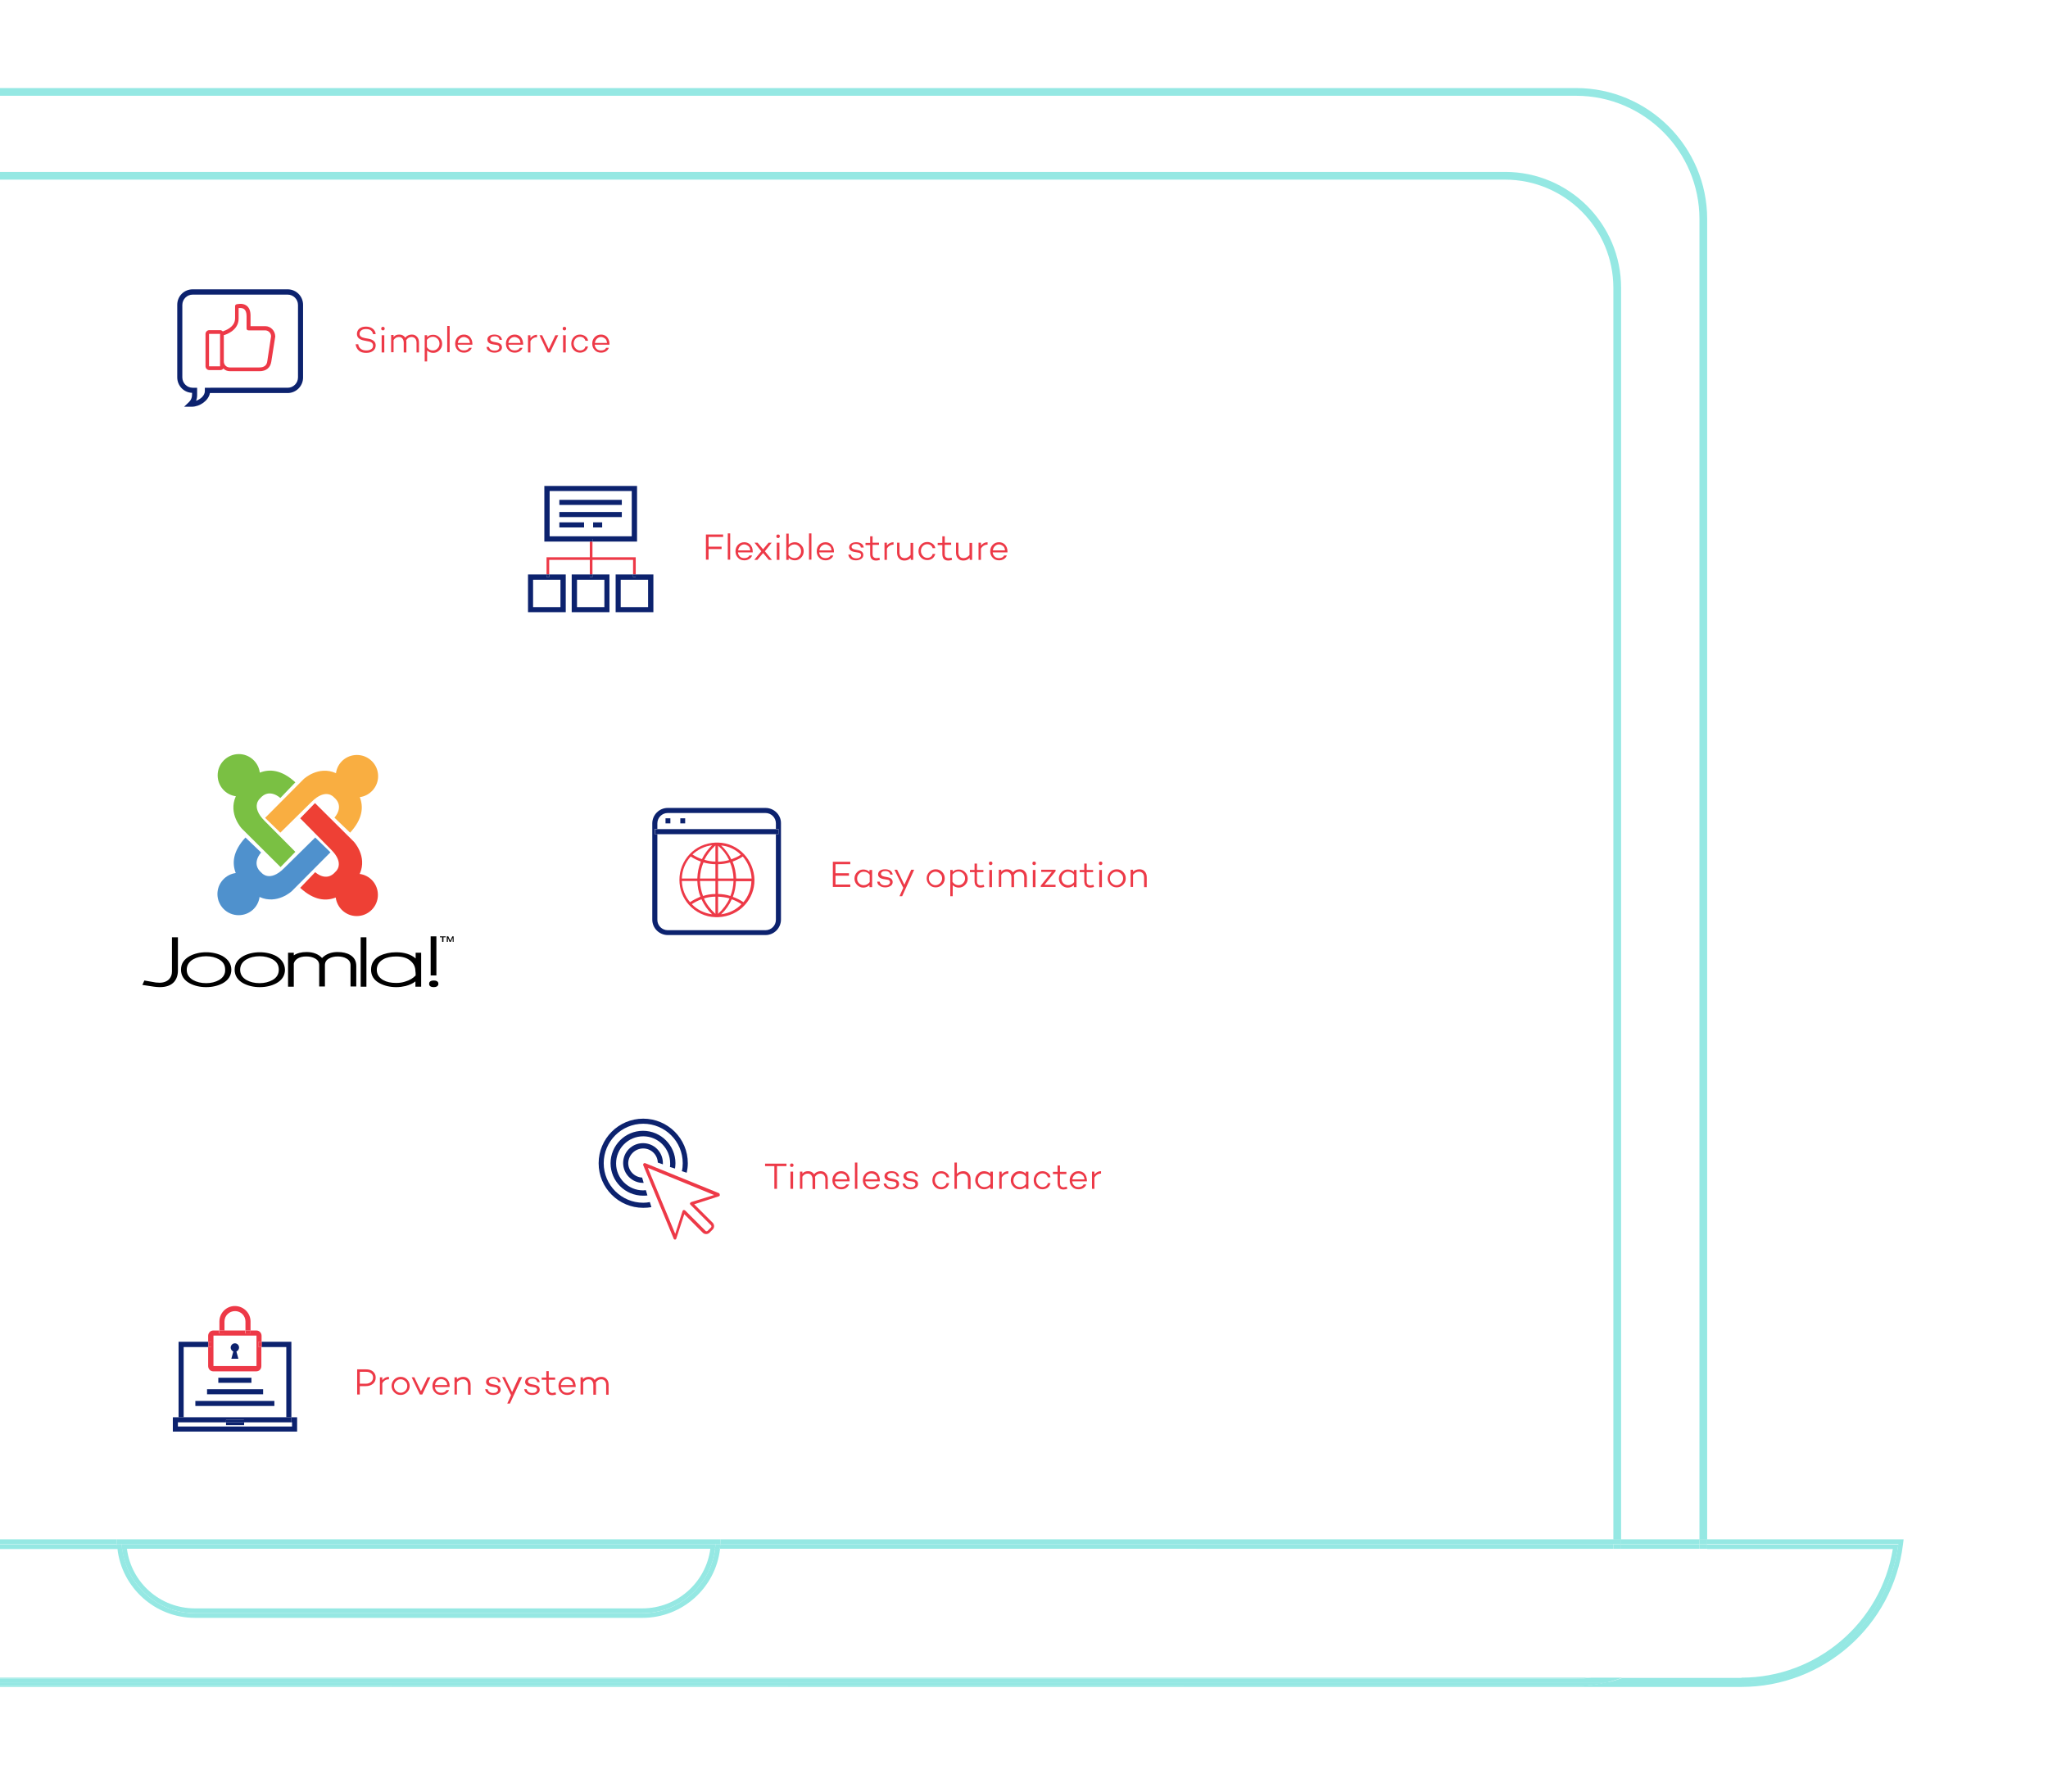
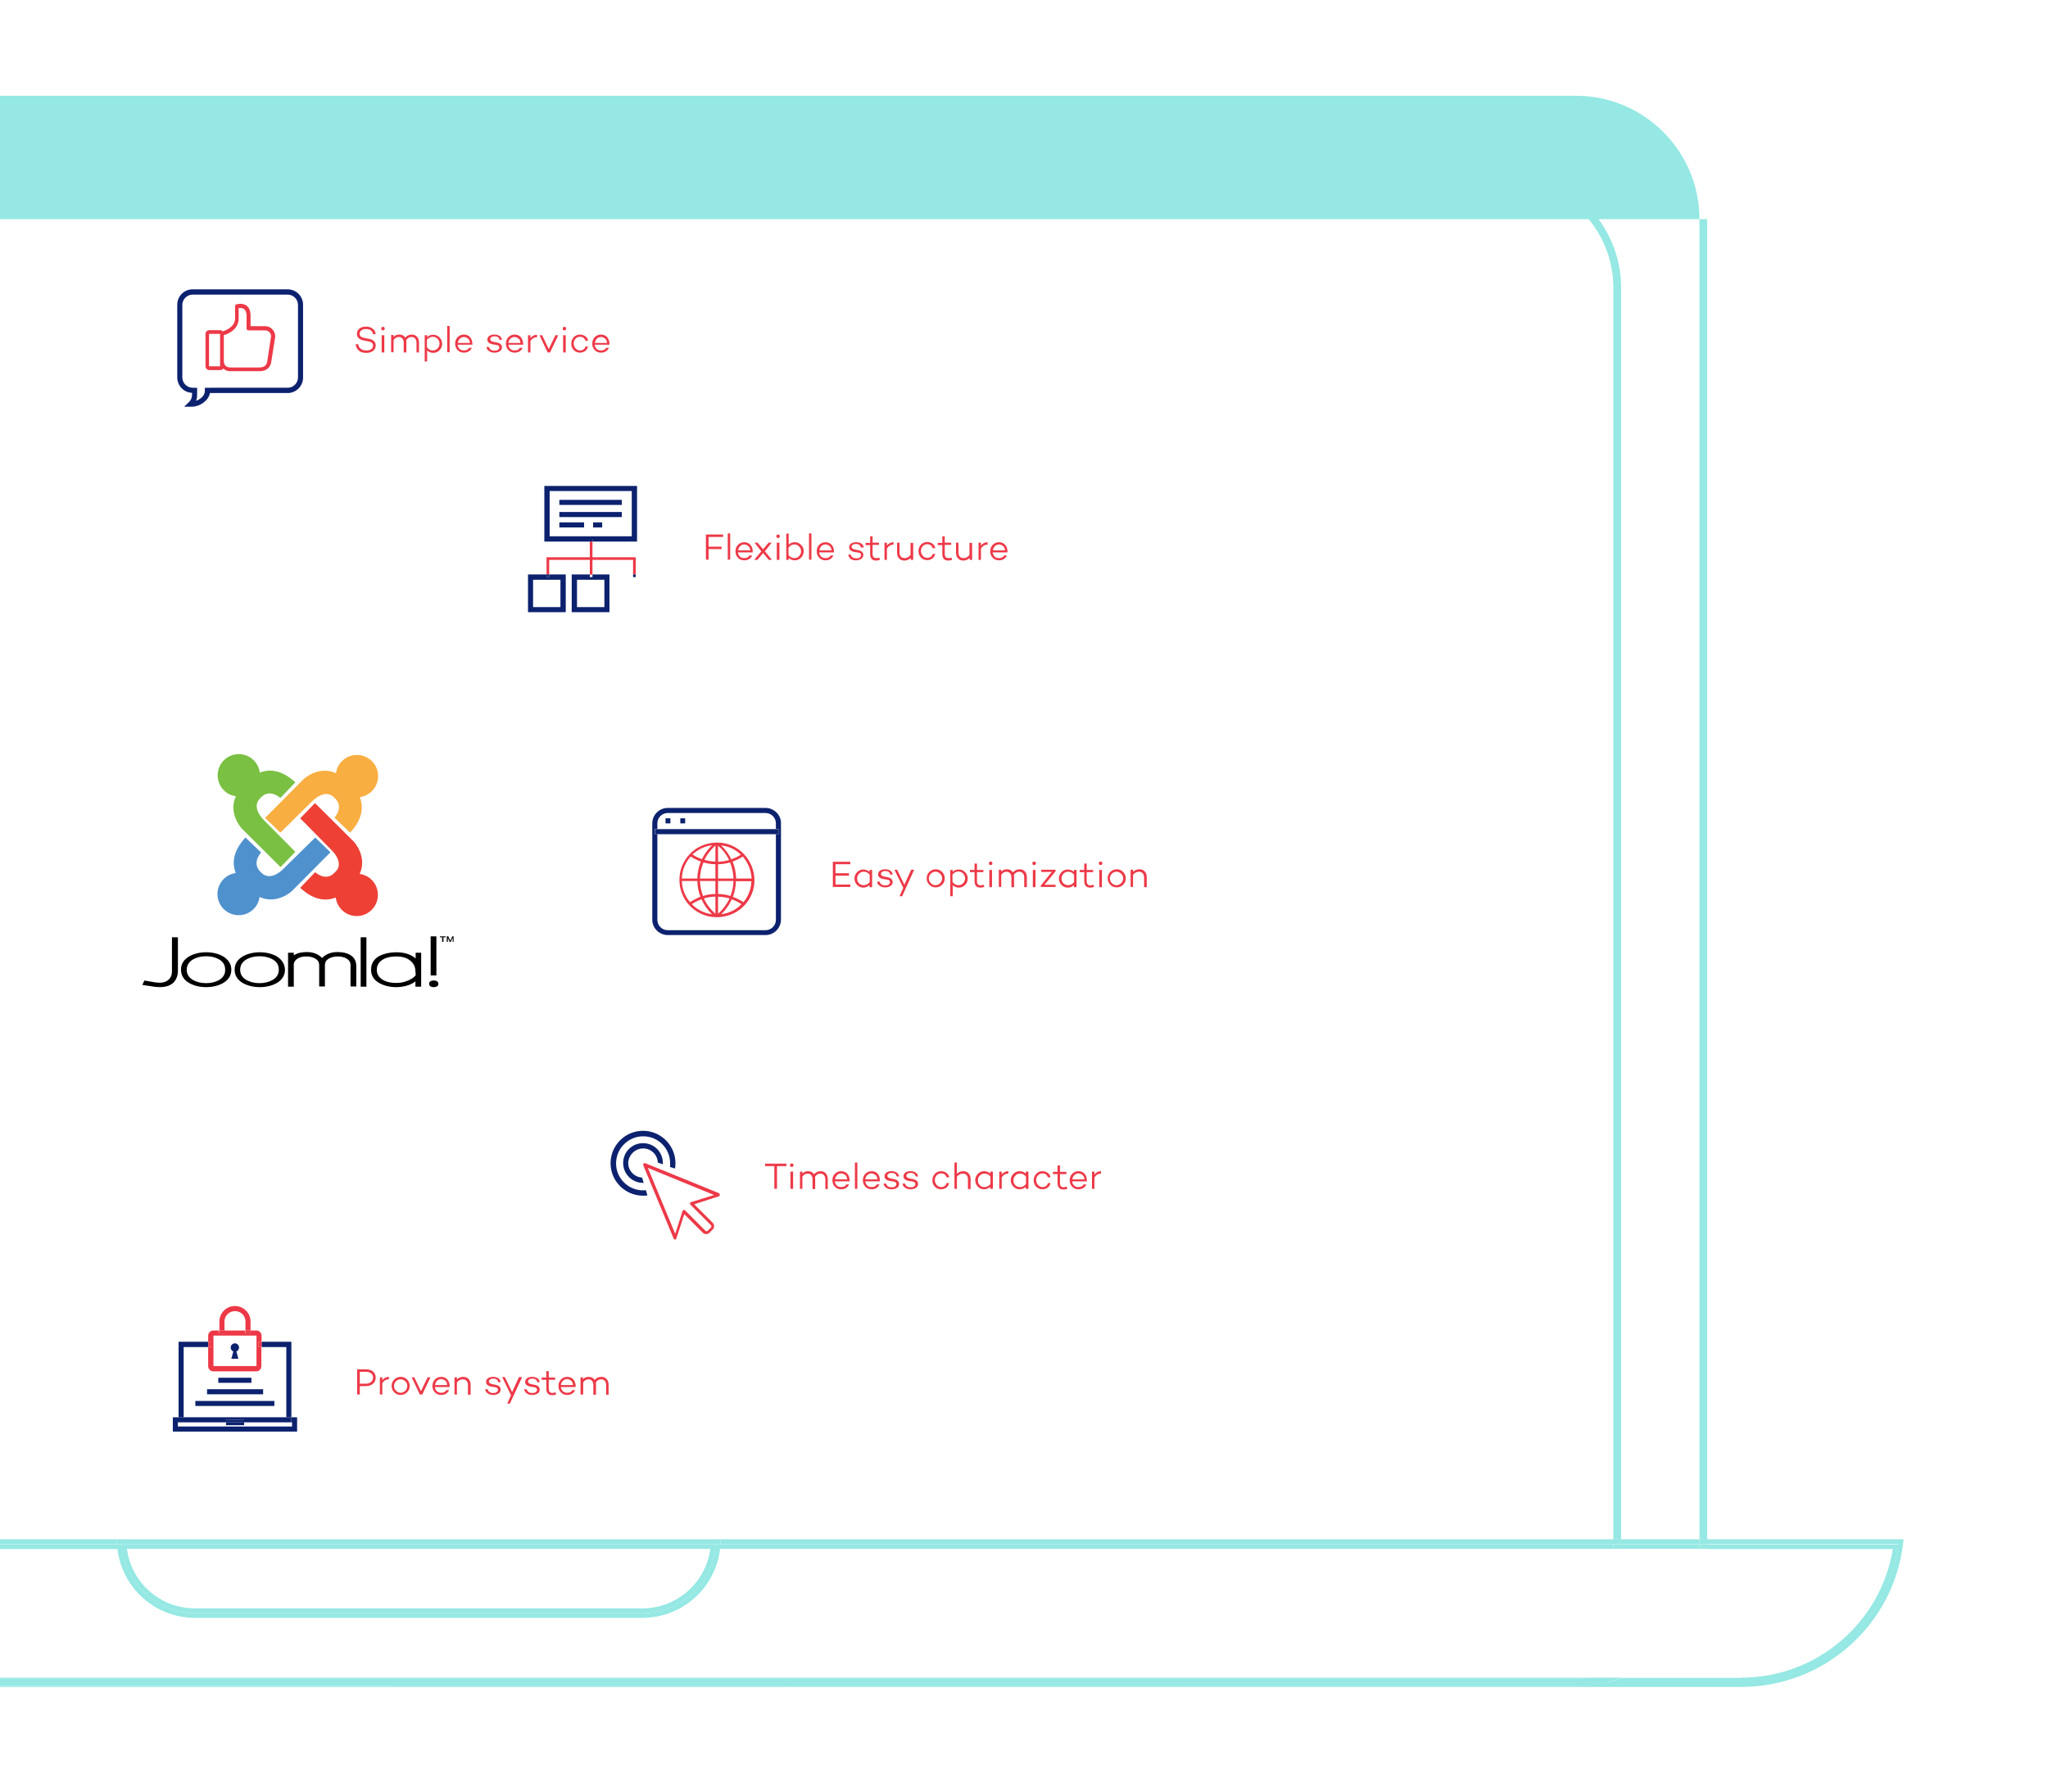
<svg xmlns="http://www.w3.org/2000/svg" viewBox="0 0 927.8 812">
  <style>.st0{fill:none}.st1{fill:#95e8e3}.st6{fill:#ed3947}.st7{fill:#0c226e}</style>
  <path class="st0" d="M0 43.4v34.5h681.8c29 0 52.5 23.6 52.5 52.5v567.1h35.6V99.3c0-30.8-25.1-55.9-55.9-55.9H0z" />
  <path class="st1" d="M326.4 697.5h404.5v2.2H326.3zM0 697.5v2.2h53l-.1-2.2zm769.9 0h3.5v2.1h-3.5zM0 762.3v1.7h714c4.9 0 9.7-.6 14.2-1.7H0zm730.9-64.8h3.5v2.1h-3.5zm3.4 2.2h35.6v2.1h-35.6zM0 760.2v.4h714c2.3 0 4.5-.2 6.8-.4H0z" />
  <path class="st1" d="M0 760.6v1.7h728.2c2.3-.6 4.6-1.3 6.9-2.1h-14.3c-2.2.3-4.5.4-6.8.4H0zm769.9-60.9h3.5v2.1h-3.5zm-39 0h3.5v2.1h-3.5zM88.3 731H291c16.9 0 30.9-12.8 33-29.2h2.2c-2 17.7-17.1 31.3-35.1 31.3H88.3c-18 0-33.1-13.6-35.1-31.3h2.2c2 16.4 16 29.2 32.9 29.2zm238.1-33.5l-.1 2.2H53l-.1-2.2z" />
-   <path class="st1" d="M324.1 699.7h2.2v.1c0 .7-.1 1.4-.2 2h-2.2c.1-.7.2-1.4.2-2.1zm-268.8 2.1h-2.2c-.1-.7-.1-1.3-.2-2v-.1h2.2c.1.7.2 1.4.2 2.1zM0 39.9v3.5h714c30.8 0 55.9 25.1 55.9 55.9v598.3h3.5V99.3c0-32.7-26.6-59.4-59.4-59.4H0z" />
+   <path class="st1" d="M324.1 699.7h2.2v.1c0 .7-.1 1.4-.2 2h-2.2c.1-.7.2-1.4.2-2.1zm-268.8 2.1h-2.2c-.1-.7-.1-1.3-.2-2v-.1h2.2c.1.7.2 1.4.2 2.1zM0 39.9v3.5h714c30.8 0 55.9 25.1 55.9 55.9v598.3h3.5V99.3H0z" />
  <path class="st1" d="M0 77.9v3.5h681.8c27.1 0 49.1 22 49.1 49.1v567.1h3.5V130.4c0-29-23.6-52.5-52.5-52.5H0zM0 764v.4h788.9c37.1 0 68.6-27.7 73.2-64.5l.3-2.4h-89v2.1H860c-4.5 35.2-34.7 62.6-71.1 62.6h-60.7c-4.5 1.1-9.3 1.7-14.2 1.7L0 764z" />
  <path class="st1" d="M734.3 697.5h35.6v2.1h-35.6zm54.6 62.7c34.1 0 63.2-24.9 68.6-58.3h-84.1v-2.1H860c-4.5 35.2-34.7 62.6-71.1 62.6h-60.7c2.3-.6 4.6-1.3 6.9-2.1h53.8zM0 699.7v2.2h53.2c-.1-.7-.1-1.3-.2-2v-.1H0zm326.3.1v-.1h404.6v2.1H326.1c.1-.6.1-1.3.2-2zm-238 29H291c15.7 0 28.8-11.7 30.8-27h2.2c-2 16.4-16.1 29.2-33 29.2H88.3c-16.9 0-30.9-12.8-33-29.2h2.2c2 15.4 15.1 27 30.8 27zm233.5-27H55.3c-.1-.7-.2-1.4-.2-2.1h269c0 .7-.1 1.4-.2 2.1h-2.1z" />
  <path class="st0" d="M123.5 434.8c-1.6-.9-3.6-1.4-5.8-1.4-2.3 0-4.3.5-5.9 1.4-1.9 1.1-2.9 2.6-2.9 4.7s.9 3.6 2.9 4.7c1.6.9 3.6 1.4 5.9 1.4 2.2 0 4.2-.5 5.8-1.4 1.9-1.1 2.9-2.6 2.9-4.6-.1-2.2-1-3.8-2.9-4.8zm62.8.7c-1.6-1.4-3.8-2.1-6.6-2.1-2.3 0-4.3.5-5.9 1.3-1.9 1.1-2.9 2.6-2.9 4.7s.9 3.6 2.9 4.7c1.6.9 3.6 1.3 5.9 1.3 1.4 0 2.7-.2 4-.6 2.1-.7 3.7-1.6 4.8-2.8v-1.8c-.2-1.9-.9-3.5-2.2-4.7zm-98.8-.7c-1.9 1.1-2.9 2.6-2.9 4.7s.9 3.6 2.9 4.7c1.6.9 3.6 1.4 5.9 1.4 2.2 0 4.2-.5 5.8-1.4 1.9-1.1 2.9-2.6 2.9-4.6 0-2-1-3.6-2.8-4.7-1.6-.9-3.6-1.4-5.8-1.4-2.4-.1-4.4.4-6 1.3z" />
  <path d="M171.3 351.7c0-5.3-4.3-9.6-9.6-9.6-4.9 0-8.9 3.6-9.5 8.3l-.1-.1c-7.9-3.5-14.5 2.7-14.5 2.7l-17.5 17.6 6.9 6.7 14.1-13.9c6.6-6.6 10.2-2.1 10.2-2.1 5 4.2.2 9.2.2 9.2l7.1 6.8c5.8-6.3 6.1-11.7 4.4-16.1 4.6-.6 8.3-4.6 8.3-9.5z" fill="#f9ae41" />
  <path d="M152 395c-4.2 5-9.2.2-9.2.2l-6.8 7.1c6.3 5.8 11.7 6.1 16.1 4.4.6 4.7 4.6 8.4 9.5 8.4 5.3 0 9.6-4.3 9.6-9.6 0-4.9-3.6-8.9-8.3-9.5 0-.1.1-.1.1-.1 3.5-7.9-2.7-14.5-2.7-14.5l-17.6-17.5-6.7 6.9 13.9 14.1c6.6 6.5 2.1 10.1 2.1 10.1z" fill="#ee4035" />
  <path d="M98.5 405.1c0 5.3 4.3 9.6 9.6 9.6 4.9 0 8.9-3.6 9.5-8.3.1 0 .1.1.1.1 7.9 3.5 14.5-2.7 14.5-2.7l17.5-17.6-6.9-6.7-14.1 13.9c-6.6 6.6-10.2 2.1-10.2 2.1-5-4.2-.2-9.2-.2-9.2l-7.1-6.8c-5.8 6.3-6.1 11.7-4.4 16.1-4.6.6-8.3 4.6-8.3 9.5z" fill="#4f91cd" />
  <path d="M108.2 341.7c-5.3 0-9.6 4.3-9.6 9.6 0 4.9 3.6 8.9 8.3 9.5 0 .1-.1.1-.1.1-3.5 7.9 2.7 14.5 2.7 14.5l17.6 17.5 6.7-6.9-13.9-14c-6.6-6.6-2.1-10.2-2.1-10.2 4.2-5 9.2-.2 9.2-.2l6.8-7.1c-6.3-5.8-11.7-6.1-16.1-4.4-.6-4.7-4.6-8.4-9.5-8.4z" fill="#7ac043" />
  <path d="M72.4 447.3c2.9 0 5.1-.8 6.5-2.4 1.1-1.3 1.7-3 1.7-5.1v-15.1h-2.7v15.5c0 1.4-.4 2.5-1.2 3.4-1 1.1-2.5 1.7-4.4 1.7l-1.7-.1-5.2-.9-.9 2 5.3.8c.8.1 1.7.2 2.6.2zm28.4-14.1c-2.1-1.1-4.6-1.7-7.4-1.7-2.8 0-5.3.6-7.4 1.7-2.7 1.5-4 3.5-4 6.2s1.4 4.8 4 6.2c2.1 1.1 4.6 1.7 7.4 1.7 2.8 0 5.3-.6 7.4-1.7 2.6-1.4 4-3.5 4-6.2 0-2.6-1.4-4.7-4-6.2zm-1.6 10.9c-1.6.9-3.6 1.4-5.8 1.4-2.3 0-4.3-.5-5.9-1.4-1.9-1.1-2.9-2.6-2.9-4.7 0-2 1-3.6 2.9-4.7 1.6-.9 3.6-1.4 5.9-1.4 2.3 0 4.2.5 5.8 1.4 1.9 1.1 2.8 2.6 2.8 4.7.1 2-.9 3.6-2.8 4.7zm25.9-10.9c-2.1-1.1-4.6-1.7-7.4-1.7-2.8 0-5.3.6-7.4 1.7-2.7 1.5-4 3.5-4 6.2s1.4 4.8 4 6.2c2.1 1.1 4.6 1.7 7.4 1.7 2.8 0 5.3-.6 7.4-1.7 2.6-1.4 4-3.5 4-6.2-.1-2.6-1.4-4.7-4-6.2zm-1.7 10.9c-1.6.9-3.6 1.4-5.8 1.4-2.3 0-4.3-.5-5.9-1.4-1.9-1.1-2.9-2.6-2.9-4.7 0-2 1-3.6 2.9-4.7 1.6-.9 3.6-1.4 5.9-1.4 2.3 0 4.2.5 5.9 1.4 1.9 1.1 2.8 2.6 2.8 4.7 0 2-.9 3.6-2.9 4.7zm11.2-9.6c1.1-.8 2.5-1.1 4.2-1.1 1.5 0 2.8.3 3.9.9 1.3.7 1.9 1.7 1.9 3.1v9.6h2.6v-9.6c0-1.4.6-2.4 1.9-3.1 1.1-.6 2.4-.9 3.9-.9s2.9.3 3.9.9c1.3.7 1.9 1.7 1.9 3.1v9.6h2.6v-9.3c0-2.2-.9-3.9-2.8-5-1.5-.9-3.4-1.3-5.7-1.3-2.9 0-5.2.9-7 2.7-1.7-1.8-4-2.7-7-2.7-2.4 0-4.3.5-5.8 1.5v-1.2h-2.6v15.4h2.6v-10.5c.2-.8.7-1.5 1.5-2.1zm28.8-9.8h2.6v22.4h-2.6zm24.9 7v2.6c-2.2-1.9-5.2-2.8-8.8-2.8-2.9 0-5.4.6-7.5 1.6-2.6 1.4-3.9 3.5-3.9 6.3 0 2.7 1.3 4.8 4 6.2 2.1 1.1 4.6 1.7 7.5 1.7 1.4 0 2.8-.2 4.1-.5 1.9-.5 3.4-1.2 4.5-2.1v2.4h2.6v-15.4h-2.5zm0 10.3c-1.1 1.2-2.7 2.2-4.8 2.8-1.2.4-2.5.6-4 .6-2.4 0-4.3-.4-5.9-1.3-1.9-1.1-2.9-2.6-2.9-4.7 0-2 1-3.6 2.9-4.7 1.6-.9 3.6-1.3 5.9-1.3 2.9 0 5.1.7 6.6 2.1 1.4 1.2 2.1 2.8 2.1 4.7.1 0 .1 1.7.1 1.8zm6.8-17.7h2.6V442h-2.6zm1.4 23c1.8 0 2.1-1 2.1-1.5 0-.6-.3-1.5-2.1-1.5s-2.1.9-2.1 1.5c0 .5.2 1.5 2.1 1.5zm3.8-20.5h.6v-2.1h1v-.4h-2.6v.4h1zm2.6-1.4v-.5l.8 1.9h.5l.9-1.9v1.9h.4v-2.5h-.6l-.9 2-.9-2h-.7v2.5h.5z" />
  <path class="st0" d="M104.1 166.4h13.4c2.1 0 3.3-1 3.6-2.8l1.8-11.4c0-1.5-1.2-2.7-2.7-2.7h-7.5c-.5 0-.8-.4-.8-.8V143c0-1.5-.4-2.5-1.1-3.1-.8-.6-1.9-.5-2.5-.4v4.8c0 5.6-6.1 7.3-6.4 7.4h-.3v12c-.2 1.5 1 2.7 2.5 2.7zm-9.3-15.1h5v14.6h-5z" />
  <path class="st0" d="M130.3 133.4h-43c-2.6 0-4.7 2.1-4.7 4.7V171c0 2.6 2.1 4.7 4.7 4.7h2v3.2c0 1-.2 1.9-.5 2.7 2.1-.7 4-2.4 4-4.4v-1.5h37.5c2.6 0 4.7-2.1 4.7-4.7v-32.8c0-2.6-2.1-4.8-4.7-4.8zm-5.7 19l-1.8 11.4c-.3 2.7-2.3 4.3-5.3 4.3h-13.4c-1.2 0-2.2-.5-3-1.2-.3.4-.8.7-1.4.7h-5c-.9 0-1.7-.7-1.7-1.7v-14.7c0-.9.8-1.7 1.7-1.7h5c.5 0 .9.2 1.2.6.1-.1.2-.1.3-.2.2-.1 5.2-1.5 5.2-5.8v-5.5c0-.4.2-.7.6-.8.1 0 2.7-.8 4.6.6 1.2.9 1.8 2.4 1.8 4.5v4.8h6.7c2.4 0 4.4 2 4.4 4.4.1.2.1.2.1.3z" />
  <path class="st6" d="M120.2 147.8h-6.7V143c0-2.1-.6-3.6-1.8-4.5-1.9-1.4-4.5-.6-4.6-.6-.3.1-.6.4-.6.8v5.5c0 4.3-5 5.7-5.2 5.8-.1 0-.2.1-.3.2-.3-.3-.8-.6-1.2-.6h-5c-.9 0-1.7.8-1.7 1.7V166c0 .9.8 1.7 1.7 1.7h5c.6 0 1.1-.3 1.4-.7.8.8 1.8 1.2 3 1.2h13.4c3 0 4.9-1.6 5.3-4.3l1.8-11.4v-.1c-.1-2.6-2.1-4.6-4.5-4.6zM99.7 166h-5v-14.7h5V166zm21.4-2.4c-.2 1.9-1.4 2.9-3.6 2.9h-13.4c-1.5 0-2.7-1.2-2.7-2.7v-12h.3c.3-.1 6.4-1.9 6.4-7.4v-4.8c.7-.1 1.8-.1 2.5.5.7.5 1.1 1.6 1.1 3.1v5.7c0 .5.4.8.9.8h7.5c1.5 0 2.7 1.2 2.7 2.7l-1.7 11.2z" />
  <path class="st7" d="M130.3 131.1h-43c-3.9 0-7 3.1-7 7V171c0 3.8 3 6.9 6.7 7v.9c0 1.3-.5 2.5-1.5 3.4l-2.1 2h3.5c3.5 0 7.6-2.7 8.2-6.2h35.2c3.9 0 7-3.2 7-7v-32.8c.1-4-3.1-7.2-7-7.2zM135 171c0 2.6-2.1 4.7-4.7 4.7H92.8v1.5c0 2-1.9 3.7-4 4.4.4-.8.5-1.8.5-2.7v-3.2h-2c-2.6 0-4.7-2.1-4.7-4.7v-32.8c0-2.6 2.1-4.7 4.7-4.7h43c2.6 0 4.7 2.1 4.7 4.7V171z" />
  <path class="st0" d="M241.5 262.7h12.4v12.4h-12.4zm19.9 0h12.4v12.4h-12.4zM249 222.6V243h37.2v-20.5H249zm15.5 16.5h-11.2v-2.4h11.2v2.4zm8.3 0h-4.1v-2.4h4.1v2.4zm8.9-4.7h-28.3V232h28.3v2.4zm0-5.6h-28.3v-2.3h28.3v2.3zm-.5 33.9h12.4v12.4h-12.4z" />
  <path class="st6" d="M286.8 253.7v6.6h1.2v-7.8h-19.6v1.2zm-38 0h18.4v-1.2h-19.6v7.8h1.2zm18.4 0h1.2v6.7h-1.2zm0-8.3h1.2v7.1h-1.2zm0 7.1h1.2v1.2h-1.2z" />
  <path class="st7" d="M248.8 260.3v1.2h-1.2v-1.2h-8.4v17.1h17.1v-17.1h-7.5zm5.1 14.8h-12.4v-12.4h12.4v12.4z" />
  <path class="st7" d="M247.6 260.3h1.2v1.2h-1.2zm20.8 0v1.2h-1.2v-1.2H259v17.1h17.1v-17.1h-7.7zm5.4 14.8h-12.4v-12.4h12.4v12.4z" />
-   <path class="st7" d="M267.2 260.3h1.2v1.2h-1.2zm20.8 0v1.2h-1.2v-1.2h-7.9v17.1H296v-17.1h-8zm5.6 14.8h-12.4v-12.4h12.4v12.4z" />
  <path class="st7" d="M286.8 260.3h1.2v1.2h-1.2zm-40.2-40.1v25.2h20.6v-1.2h1.2v1.2h20.2v-25.2h-42zm39.6 22.8H249v-20.5h37.2V243z" />
  <path class="st7" d="M267.2 244.2h1.2v1.2h-1.2zm-13.8-17.7h28.3v2.3h-28.3zm0 5.5h28.3v2.3h-28.3zm0 4.7h11.2v2.3h-11.2zm15.3 0h4.1v2.3h-4.1z" />
  <g>
    <path class="st0" d="M346.8 368.5h-44.3c-2.6 0-4.7 2.1-4.7 4.7v2.5h53.6v-2.5c.1-2.6-2-4.7-4.6-4.7zm-43.2 4.6h-2.2v-2.3h2.2v2.3zm6.7 0h-2.2v-2.3h2.2v2.3zm12.3 9.9c-3.4.4-6.5 2-8.9 4.3 1.3.9 2.8 1.5 4.3 2.1 1.1-2.4 2.7-4.6 4.6-6.4zm-5.1 7.4c-1.6-.6-3.2-1.3-4.6-2.3-2.4 2.7-3.9 6.1-4 9.9h7c.1-2.6.6-5.2 1.6-7.6zm-1.6 8.8h-7c.1 3.6 1.5 7 3.7 9.6 1.5-1 3.1-1.8 4.7-2.4-.8-2.3-1.3-4.7-1.4-7.2zm8.2 14.9v-7.8c-1.8.1-3.5.3-5.2.8 1.2 2.6 3 5 5.2 7zm2.6.2c3.6-.5 6.8-2.2 9.2-4.6-1.4-.9-2.9-1.7-4.4-2.2-1.1 2.5-2.7 4.8-4.8 6.8zm3.8-7.2c-1.7-.5-3.4-.8-5.2-.8v7.8c2.2-2 4-4.4 5.2-7zm.2-16.3c-1.8.5-3.6.8-5.4.8v6.5h7c-.1-2.6-.6-5-1.6-7.3zm-17.3 18.9c2.4 2.5 5.6 4.2 9.2 4.6-2.1-2-3.7-4.3-4.8-6.8-1.5.5-3 1.3-4.4 2.2zm18.6-3.3c1.7.6 3.3 1.4 4.7 2.4 2.2-2.6 3.6-5.9 3.7-9.6h-7c0 2.5-.5 4.9-1.4 7.2zm-.2-16c1 2.4 1.5 5 1.6 7.7h7c-.1-3.8-1.6-7.3-4-9.9-1.4.9-2.9 1.6-4.6 2.2zm.5 8.8h-7v5.9c1.9.1 3.8.4 5.7.9.7-2.1 1.2-4.4 1.3-6.8zm-13.8 6.8c1.8-.5 3.7-.9 5.7-.9v-5.9h-7c0 2.4.4 4.7 1.3 6.8zm-1.4-7.9h7v-6.5c-1.9 0-3.7-.3-5.4-.8-1 2.3-1.5 4.7-1.6 7.3zm18.5-10.8c-2.4-2.3-5.5-3.8-8.9-4.3 1.9 1.8 3.5 4 4.6 6.3 1.6-.5 3-1.2 4.3-2zm-16.5 2.4c1.6.5 3.3.7 5 .8v-7.2c-2.1 1.8-3.8 4-5 6.4zm6.2-6.5v7.2c1.7 0 3.4-.3 5-.8-1.3-2.3-2.9-4.5-5-6.4z" />
    <path class="st0" d="M297.9 378v38.8c0 2.6 2.1 4.7 4.7 4.7h44.3c2.6 0 4.7-2.1 4.7-4.7V378h-53.7zm39.5 31.9c-1.5 1.7-3.3 3.1-5.4 4.1-2 1-4.3 1.6-6.7 1.6h-1.2c-4.8-.2-9.1-2.3-12.1-5.6-2.7-3-4.3-6.9-4.3-11.3 0-2.2.4-4.4 1.2-6.3.8-2 1.9-3.8 3.4-5.3 1.5-1.6 3.3-2.9 5.3-3.8 2-.9 4.2-1.5 6.5-1.5h1.1c4.6.2 8.8 2.2 11.8 5.3 2.9 3 4.6 7.1 4.6 11.6.1 4.3-1.6 8.2-4.2 11.2z" />
    <path class="st7" d="M346.8 366.1h-44.3c-3.9 0-7 3.2-7 7v43.6c0 3.9 3.2 7 7 7h44.3c3.9 0 7-3.2 7-7v-43.6c.1-3.8-3.1-7-7-7zm5.9 11.9h-1.2v38.8c0 2.6-2.1 4.7-4.7 4.7h-44.3c-2.6 0-4.7-2.1-4.7-4.7V378h-1.2v-2.4h1.2v-2.5c0-2.6 2.1-4.7 4.7-4.7h44.3c2.6 0 4.7 2.1 4.7 4.7v2.5h1.2v2.4z" />
    <path class="st7" d="M297.9 375.7h53.6v2.3h-53.6zm53.6 0h1.2v2.3h-1.2zm-54.8 0h1.2v2.3h-1.2zm11.5-4.9h2.2v2.3h-2.2zm-6.7 0h2.2v2.3h-2.2z" />
    <path class="st6" d="M337.1 387.1c-.1-.1-.1-.1 0 0-3-3.2-7.1-5.2-11.8-5.3h-1.1c-2.3.1-4.5.6-6.5 1.5s-3.8 2.2-5.3 3.8c-1.4 1.5-2.6 3.3-3.4 5.3-.8 2-1.2 4.1-1.2 6.3 0 4.3 1.6 8.3 4.3 11.3 3 3.3 7.3 5.5 12.1 5.6h1.2c2.4-.1 4.7-.7 6.7-1.6 2.1-1 3.9-2.3 5.4-4 2.7-3 4.3-6.9 4.3-11.3-.1-4.5-1.9-8.6-4.7-11.6zm-14.5-4.1c-1.9 1.8-3.5 4-4.6 6.3-1.5-.5-2.9-1.2-4.3-2.1 2.4-2.2 5.5-3.8 8.9-4.2zm-9.7 5.1c1.5 1 3 1.7 4.6 2.3-1 2.4-1.5 5-1.6 7.7h-7c.1-3.8 1.6-7.3 4-10zm-.3 20.7c-2.2-2.6-3.6-5.9-3.7-9.6h7c.1 2.5.5 4.9 1.4 7.1-1.6.7-3.2 1.5-4.7 2.5zm.8.9c1.4-.9 2.9-1.7 4.4-2.2 1.1 2.5 2.8 4.9 4.8 6.8-3.6-.5-6.8-2.1-9.2-4.6zm10.7 4.4c-2.2-2-4-4.3-5.2-7 1.7-.5 3.4-.8 5.2-.8v7.8zm0-9c-1.9 0-3.8.3-5.6.9-.8-2.1-1.3-4.4-1.4-6.8h7v5.9zm0-7h-7c.1-2.6.6-5 1.6-7.3 1.8.5 3.6.8 5.4.8v6.5zm0-7.7c-1.7 0-3.3-.3-5-.8 1.2-2.4 2.9-4.6 5-6.5v7.3zm16.4 7.7h-7c-.1-2.7-.6-5.3-1.6-7.7 1.6-.6 3.2-1.3 4.6-2.3 2.3 2.7 3.8 6.2 4 10zm-4.9-10.8c-1.3.9-2.8 1.5-4.3 2.1-1.1-2.4-2.7-4.5-4.6-6.3 3.5.3 6.6 1.9 8.9 4.2zm-10.3-4.1c2.1 1.8 3.8 4 5 6.5-1.6.5-3.3.7-5 .8v-7.3zm0 8.4c1.9 0 3.7-.3 5.4-.8 1 2.3 1.5 4.8 1.6 7.3h-7v-6.5zm0 7.6h7c-.1 2.3-.5 4.6-1.4 6.8-1.8-.6-3.7-.9-5.6-.9v-5.9zm0 7.1c1.8.1 3.5.3 5.2.8-1.2 2.6-3 5-5.2 7v-7.8zm1.4 8c2.1-2 3.7-4.3 4.8-6.8 1.5.5 3 1.3 4.4 2.2-2.3 2.5-5.6 4.1-9.2 4.6zm10.1-5.5c-1.5-1-3.1-1.8-4.8-2.4.9-2.3 1.3-4.7 1.4-7.1h7c-.1 3.6-1.4 6.9-3.6 9.5z" />
  </g>
  <g>
    <path class="st0" d="M312.8 545.9c-.2-.2-.2-.4-.2-.7s.2-.4.5-.5l10.4-3.3-30-12.3 12.4 29.9 3.3-10.3c.1-.2.3-.4.5-.5h.2c.2 0 .4.1.5.2l9.2 9.2c.3.3.7.3 1 0l1.5-1.5c.1-.1.2-.3.2-.5s-.1-.4-.2-.5l-9.3-9.2z" />
    <path class="st7" d="M291.4 520.4c3.6 0 6.5 2.9 6.6 6.4l2.3.8v-.6c0-5-4-9-9-9s-9 4-9 9c0 4.9 4 9 9 9h.3l-.7-2.4c-3.5-.2-6.3-3.1-6.3-6.6.1-3.6 3.1-6.6 6.8-6.6z" />
    <path class="st7" d="M305.8 529.5c.1-.8.2-1.6.2-2.4 0-8.1-6.6-14.7-14.7-14.7s-14.7 6.6-14.7 14.7 6.6 14.7 14.7 14.7c.7 0 1.3 0 2-.1l-.7-2.4c-.4 0-.8.1-1.2.1-6.8 0-12.3-5.5-12.3-12.2 0-6.8 5.5-12.3 12.3-12.3s12.2 5.5 12.2 12.3c0 .6 0 1.1-.1 1.6l2.3.7z" />
-     <path class="st7" d="M311.1 531.4c.3-1.4.5-2.8.5-4.3 0-11.2-9.1-20.2-20.2-20.2-11.2 0-20.2 9.1-20.2 20.2 0 11.2 9.1 20.2 20.2 20.2 1.3 0 2.5-.1 3.7-.3l-.7-2.3c-1 .2-2 .3-3 .3-9.9 0-17.9-8-17.9-17.9 0-9.9 8-17.9 17.9-17.9 9.9 0 17.9 8 17.9 17.9 0 1.2-.1 2.4-.4 3.6l2.2.7z" />
    <path class="st6" d="M325.8 540.7l-33.4-13.6c-.3-.1-.6-.1-.8.1-.2.2-.3.5-.2.8l13.8 33.3c.1.3.4.4.6.4.3 0 .5-.2.6-.5l3.6-11 8.4 8.4c.4.4 1 .6 1.5.6s1.1-.2 1.5-.6l1.5-1.5c.4-.4.6-1 .6-1.5s-.2-1.1-.6-1.5l-8.4-8.4 11.1-3.6c.3-.1.5-.3.5-.6s-.1-.6-.3-.8zm-12.7 4c-.2.1-.4.3-.5.5-.1.3 0 .5.2.7l9.3 9.3c.1.1.2.3.2.5s-.1.4-.2.5l-1.5 1.5c-.3.3-.8.3-1 0l-9.2-9.2c-.1-.1-.3-.2-.5-.2h-.2c-.2 0-.4.2-.5.5l-3.3 10.3-12.4-29.9 30 12.3-10.4 3.2z" />
  </g>
  <g>
    <path class="st0" d="M110.5 645.8h-8.1v-1.3H80.6v1.9h51.7v-1.9h-21.8zm8-35.5v8.7c0 1.3-1 2.4-2.3 2.4H96.7c-1.3 0-2.3-1-2.3-2.4v-8.7H83.2v31.8h46.5v-31.8h-11.2zm-19.6 14h15v2.3h-15v-2.3zm-5.1 5.2h25.4v2.3H93.8v-2.3zm30.6 7.7H88.5v-2.4h35.8v2.4z" />
    <path class="st0" d="M96.7 605.3V619h19.5v-13.8H96.7zm11.3 10.3h-3.2l.9-3.3c-.7-.3-1.2-1-1.2-1.8 0-1 .9-1.9 1.9-1.9 1 0 1.9.9 1.9 1.9 0 .8-.5 1.5-1.2 1.8l.9 3.3zm-1.5-21.5c-2.7 0-4.8 2.1-4.8 4.7v4.1h9.5v-4.1c0-2.6-2.1-4.7-4.7-4.7z" />
    <path class="st7" d="M83.2 610.4h11.2V608H80.9v34.2h2.3zm46.5 0v31.8h2.3V608h-13.5v2.4zm2.3 34.1h.3v1.9H80.6v-1.9h.3v-2.3h-2.6v6.5h56.3v-6.5H132z" />
    <path class="st7" d="M102.4 644.5v-1.1h8.1v1.1H132v-2.3H80.9v2.3zm0 0h8.2v1.3h-8.2z" />
    <path class="st7" d="M102.4 643.4h8.2v1.1h-8.2zm-13.9-8.6h35.8v2.3H88.5zm5.3-5.3h25.4v2.3H93.8zm5.1-5.2h15v2.3h-15z" />
    <path class="st6" d="M101.7 598.8c0-2.6 2.1-4.7 4.8-4.7 2.6 0 4.7 2.1 4.7 4.7v4.1h2.3v-4.1c0-3.9-3.2-7-7.1-7-3.9 0-7 3.2-7 7v4.1h2.3v-4.1zm16.8 9.2v-2.7c0-1.3-1-2.4-2.3-2.4h-2.7v1.3h-2.4v-1.3h-9.5v1.3h-2.3v-1.3h-2.7c-1.3 0-2.3 1.1-2.3 2.4v2.7h1.4v2.3h-1.4v8.7c0 1.3 1 2.4 2.3 2.4h19.5c1.3 0 2.3-1 2.3-2.4v-8.7H117V608h1.5zm-2.3 11H96.7v-13.8h19.5V619z" />
    <path class="st6" d="M94.4 608h1.4v2.3h-1.4zm22.6 0h1.6v2.3H117zm-5.8-5.1h2.3v1.3h-2.3zm-11.8 0h2.3v1.3h-2.3z" />
    <path class="st7" d="M108.3 610.6c0-1-.8-1.9-1.9-1.9-1 0-1.9.9-1.9 1.9 0 .8.5 1.5 1.2 1.8l-.9 3.3h3.2l-.9-3.3c.7-.3 1.2-1 1.2-1.8z" />
  </g>
  <g>
    <path class="st6" d="M165.8 148c1.2 0 2.2.3 3 .9.8.6 1.3 1.4 1.4 2.5H169c-.3-1.5-1.3-2.3-3.2-2.3-.9 0-1.6.2-2.1.6-.5.4-.8.9-.8 1.6 0 1 .8 1.6 2.4 1.9l1.7.3c2.1.4 3.2 1.4 3.2 3 0 1-.4 1.9-1.2 2.5-.8.6-1.8.9-3.1.9-1.4 0-2.5-.3-3.3-1-.8-.7-1.3-1.6-1.5-2.9h1.2c.1.9.5 1.6 1.2 2.1s1.4.7 2.5.7c.9 0 1.6-.2 2.2-.6s.8-1 .8-1.6c0-1-.7-1.7-2.1-1.9l-2-.4c-2.1-.4-3.2-1.4-3.2-3 0-1 .4-1.8 1.1-2.4.8-.6 1.7-.9 3-.9zm8.5.9c0 .3-.1.5-.4.7s-.5.1-.8 0c-.3-.1-.4-.4-.4-.7 0-.2.1-.4.2-.6.1-.1.3-.2.6-.2s.4.1.6.2c.1.2.1.4.2.6zm-.2 3v7.8h-1.2v-7.8h1.2zm12.5-.3c.9 0 1.7.3 2.3 1 .6.6.9 1.5.9 2.6v4.5h-1.1v-4.4c0-.8-.2-1.4-.6-1.9-.4-.4-.9-.7-1.6-.7-1.1 0-1.9.5-2.5 1.5.1.3.1.6.1 1v4.5h-1.2v-4.4c0-.8-.2-1.4-.6-1.9s-.9-.7-1.6-.7c-1 0-1.8.5-2.4 1.4v5.5h-1.1v-7.8h1.1v.9c.7-.8 1.5-1.1 2.6-1.1 1.2 0 2.1.5 2.7 1.4.7-.9 1.7-1.4 3-1.4zm9.7.1c1.1 0 2 .4 2.8 1.2.8.8 1.2 1.7 1.2 2.9s-.4 2.1-1.2 2.9c-.8.8-1.7 1.2-2.8 1.2-1.1 0-2.1-.4-2.8-1.1v5h-1.1v-11.9h1.1v.9c.7-.8 1.6-1.1 2.8-1.1zm-.2 7.1c.8 0 1.6-.3 2.1-.9.6-.6.9-1.3.9-2.2 0-.9-.3-1.6-.9-2.2-.6-.6-1.3-.9-2.1-.9-1.1 0-2 .5-2.7 1.4v3.3c.7 1.1 1.6 1.5 2.7 1.5zm7.6-11.1v11.9h-1.1v-11.9h1.1zm10.3 8v.5h-6.7c.1.8.4 1.4.9 1.9s1.2.7 2 .7c1.1 0 1.9-.4 2.3-1.2h1.2c-.2.7-.7 1.2-1.3 1.6-.6.4-1.4.6-2.2.6-1.2 0-2.2-.4-2.9-1.2-.8-.8-1.1-1.8-1.1-2.9 0-1.2.4-2.1 1.1-2.9.8-.8 1.7-1.2 2.9-1.2 1.1 0 2 .4 2.7 1.1.7.9 1.1 1.8 1.1 3zm-3.8-3c-.8 0-1.4.3-1.9.8s-.8 1.1-.9 1.9h5.5c-.1-.8-.3-1.5-.8-1.9s-1.2-.8-1.9-.8zm10.2 4.5h1.1c.3 1.1 1.1 1.7 2.6 1.7.6 0 1.2-.1 1.5-.4.4-.3.6-.6.6-1 0-.7-.4-1.1-1.3-1.2l-1.8-.3c-1.5-.3-2.3-1-2.3-2.1 0-.7.3-1.3.9-1.7.6-.4 1.3-.6 2.3-.6.9 0 1.6.2 2.3.6.6.4 1 1 1.1 1.8h-1.1c-.1-.5-.3-.9-.7-1.2-.4-.3-.9-.4-1.6-.4-.6 0-1.1.1-1.4.4-.4.2-.5.6-.5.9 0 .6.5 1 1.5 1.2l1.5.3c1.5.3 2.3 1 2.3 2.2 0 .7-.3 1.3-.9 1.7-.6.4-1.4.7-2.4.7s-1.9-.2-2.5-.7c-.7-.3-1.1-1-1.2-1.9zm16.6-1.5v.5h-6.7c.1.8.4 1.4.9 1.9s1.2.7 2 .7c1.1 0 1.9-.4 2.3-1.2h1.2c-.2.7-.7 1.2-1.3 1.6-.6.4-1.4.6-2.2.6-1.2 0-2.2-.4-2.9-1.2-.8-.8-1.1-1.8-1.1-2.9 0-1.2.4-2.1 1.1-2.9.8-.8 1.7-1.2 2.9-1.2 1.1 0 2 .4 2.7 1.1.7.9 1 1.8 1.1 3zm-3.9-3c-.8 0-1.4.3-1.9.8s-.8 1.1-.9 1.9h5.5c-.1-.8-.3-1.5-.8-1.9s-1.1-.8-1.9-.8zm7.2-.8v1.3c.8-1 1.8-1.5 3-1.5v1.1c-1.3 0-2.3.6-3 1.8v5.1h-1.1v-7.8h1.1zm12.6 0l-3.7 7.8h-1.1l-3.7-7.8h1.2l3 6.3 3-6.3h1.3zm3.6-3c0 .3-.1.5-.4.7s-.5.1-.8 0c-.3-.1-.4-.4-.4-.7 0-.2.1-.4.2-.6.1-.1.3-.2.6-.2s.4.1.6.2c.1.2.2.4.2.6zm-.2 3v7.8h-1.2v-7.8h1.2zm6.5 6.9c.6 0 1.2-.2 1.6-.5.4-.3.7-.7.8-1.3h1.2c-.2.8-.6 1.5-1.2 2-.7.5-1.5.8-2.4.8-1.2 0-2.1-.4-2.9-1.2-.8-.8-1.1-1.8-1.1-2.9 0-1.1.4-2.1 1.1-2.9.8-.8 1.7-1.2 2.9-1.2.9 0 1.7.3 2.4.8s1.1 1.2 1.2 2h-1.2c-.1-.5-.4-.9-.8-1.3-.4-.3-1-.5-1.6-.5-.9 0-1.5.3-2.1.9-.5.6-.8 1.3-.8 2.1 0 .9.3 1.6.8 2.2.6.7 1.3 1 2.1 1zm13.3-3.1v.5h-6.7c.1.8.4 1.4.9 1.9s1.2.7 2 .7c1.1 0 1.9-.4 2.3-1.2h1.2c-.2.7-.7 1.2-1.3 1.6-.6.4-1.4.6-2.2.6-1.2 0-2.2-.4-2.9-1.2-.8-.8-1.1-1.8-1.1-2.9 0-1.2.4-2.1 1.1-2.9.8-.8 1.7-1.2 2.9-1.2 1.1 0 2 .4 2.7 1.1.7.9 1.1 1.8 1.1 3zm-3.8-3c-.8 0-1.4.3-1.9.8s-.8 1.1-.9 1.9h5.5c-.1-.8-.3-1.5-.8-1.9s-1.1-.8-1.9-.8z" />
  </g>
  <g>
    <path class="st6" d="M321 243.3v4.4h5.9v1.1H321v4.8h-1.2v-11.4h7.8v1.1H321zm9.8-1.6v11.9h-1.1v-11.9h1.1zm10.2 8.1v.5h-6.7c.1.8.4 1.4.9 1.9s1.2.7 2 .7c1.1 0 1.9-.4 2.3-1.2h1.2c-.2.7-.7 1.2-1.3 1.6-.6.4-1.4.6-2.2.6-1.2 0-2.2-.4-2.9-1.2-.8-.8-1.1-1.8-1.1-2.9 0-1.2.4-2.1 1.1-2.9.8-.8 1.7-1.2 2.9-1.2 1.1 0 2 .4 2.7 1.1.7.8 1.1 1.8 1.1 3zm-3.8-3.1c-.8 0-1.4.3-1.9.8s-.8 1.1-.9 1.9h5.5c-.1-.8-.3-1.5-.8-1.9s-1.2-.8-1.9-.8zm11.1 7l-2.6-3.1-2.6 3.1h-1.4l3.2-3.9-3.1-3.9h1.4l2.5 3 2.5-3h1.4l-3.1 3.9 3.2 3.9h-1.4zm5-10.7c0 .3-.1.5-.4.7s-.5.1-.8 0c-.3-.1-.4-.4-.4-.7 0-.2.1-.4.2-.6.1-.1.3-.2.6-.2s.4.1.6.2c.1.2.2.4.2.6zm-.2 2.9v7.8h-1.2v-7.8h1.2zm7-.2c1.1 0 2 .4 2.8 1.2.8.8 1.2 1.7 1.2 2.9 0 1.1-.4 2.1-1.2 2.9-.8.8-1.7 1.2-2.8 1.2-1.1 0-2.1-.4-2.8-1.1v.9h-1.1v-11.9h1.1v5c.7-.7 1.7-1.1 2.8-1.1zm-.2 7.2c.8 0 1.6-.3 2.1-.9.6-.6.9-1.3.9-2.2 0-.9-.3-1.6-.9-2.2-.6-.6-1.3-.9-2.1-.9-1.1 0-2 .5-2.7 1.5v3.3c.7.9 1.6 1.4 2.7 1.4zm7.7-11.2v11.9h-1.1v-11.9h1.1zm10.2 8.1v.5h-6.7c.1.8.4 1.4.9 1.9s1.2.7 2 .7c1.1 0 1.9-.4 2.3-1.2h1.2c-.2.7-.7 1.2-1.3 1.6-.6.4-1.4.6-2.2.6-1.2 0-2.2-.4-2.9-1.2-.8-.8-1.1-1.8-1.1-2.9 0-1.2.4-2.1 1.1-2.9.8-.8 1.7-1.2 2.9-1.2 1.1 0 2 .4 2.7 1.1.7.8 1.1 1.8 1.1 3zm-3.8-3.1c-.8 0-1.4.3-1.9.8s-.8 1.1-.9 1.9h5.5c-.1-.8-.3-1.5-.8-1.9s-1.2-.8-1.9-.8zm10.3 4.6h1.1c.3 1.1 1.1 1.7 2.6 1.7.6 0 1.2-.1 1.5-.4.4-.3.6-.6.6-1 0-.7-.4-1.1-1.3-1.2l-1.8-.3c-1.5-.3-2.3-1-2.3-2.1 0-.7.3-1.3.9-1.7.6-.4 1.3-.6 2.3-.6.9 0 1.6.2 2.3.6.6.4 1 1 1.1 1.8H390c-.1-.5-.3-.9-.7-1.2-.4-.3-.9-.4-1.6-.4-.6 0-1.1.1-1.4.4-.4.2-.5.6-.5.9 0 .6.5 1 1.5 1.2l1.5.3c1.5.3 2.3 1 2.3 2.2 0 .7-.3 1.3-.9 1.7-.6.4-1.4.7-2.4.7s-1.9-.2-2.5-.7c-.5-.4-.9-1.1-1-1.9zm14.1 1.4l.2 1c-.6.2-1.2.3-1.7.3-1.8 0-2.7-1-2.7-3v-4h-2.1v-1h2.1v-3h1.1v2.9h2.9v1h-2.9v4c0 .7.1 1.2.4 1.5.3.3.7.5 1.3.5.5 0 .9-.1 1.4-.2zm3.4-6.8v1.3c.8-1 1.8-1.5 3-1.5v1.1c-1.3 0-2.3.6-3 1.8v5.1h-1.1v-7.8h1.1zm11.9 0v7.8h-1.1v-.9c-.8.8-1.7 1.2-2.9 1.2-1 0-1.8-.3-2.4-1-.6-.6-.9-1.5-.9-2.6v-4.5h1.1v4.4c0 .8.2 1.4.6 1.9.4.5 1 .7 1.7.7 1.1 0 1.9-.5 2.7-1.4V246h1.2zm6.4 6.9c.6 0 1.2-.2 1.6-.5.4-.3.7-.7.8-1.3h1.2c-.2.8-.6 1.5-1.2 2-.7.5-1.5.8-2.4.8-1.2 0-2.1-.4-2.9-1.2-.8-.8-1.1-1.8-1.1-2.9 0-1.1.4-2.1 1.1-2.9.8-.8 1.7-1.2 2.9-1.2.9 0 1.7.3 2.4.8s1.1 1.2 1.2 2h-1.2c-.1-.5-.4-.9-.8-1.3-.4-.3-1-.5-1.6-.5-.9 0-1.5.3-2.1.9-.5.6-.8 1.3-.8 2.1 0 .9.3 1.6.8 2.2.6.7 1.3 1 2.1 1zm11-.1l.2 1c-.6.2-1.2.3-1.7.3-1.8 0-2.7-1-2.7-3v-4h-2.1v-1h2.1v-3h1.1v2.9h2.9v1H428v4c0 .7.1 1.2.4 1.5s.7.5 1.3.5c.5 0 .9-.1 1.4-.2zm9.3-6.8v7.8h-1.1v-.9c-.8.8-1.7 1.2-2.9 1.2-1 0-1.8-.3-2.4-1-.6-.6-.9-1.5-.9-2.6v-4.5h1.1v4.4c0 .8.2 1.4.6 1.9.4.5 1 .7 1.7.7 1.1 0 1.9-.5 2.7-1.4V246h1.2zm4 0v1.3c.8-1 1.8-1.5 3-1.5v1.1c-1.3 0-2.3.6-3 1.8v5.1h-1.1v-7.8h1.1zm12 3.9v.5h-6.7c.1.8.4 1.4.9 1.9s1.2.7 2 .7c1.1 0 1.9-.4 2.3-1.2h1.2c-.2.7-.7 1.2-1.3 1.6-.6.4-1.4.6-2.2.6-1.2 0-2.2-.4-2.9-1.2-.8-.8-1.1-1.8-1.1-2.9 0-1.2.4-2.1 1.1-2.9.8-.8 1.7-1.2 2.9-1.2 1.1 0 2 .4 2.7 1.1.7.8 1.1 1.8 1.1 3zm-3.8-3.1c-.8 0-1.4.3-1.9.8s-.8 1.1-.9 1.9h5.5c-.1-.8-.3-1.5-.8-1.9s-1.2-.8-1.9-.8z" />
  </g>
  <g>
    <path class="st6" d="M378.5 391.6v4.1h6.1v1.1h-6.1v4h6.7v1.1h-7.9v-11.4h7.9v1.1h-6.7zm16.6 2.6v7.8h-1.2v-.9c-.8.7-1.7 1.1-2.8 1.1-1.1 0-2-.4-2.8-1.2-.8-.8-1.2-1.8-1.2-2.9 0-1.1.4-2.1 1.2-2.9.8-.8 1.7-1.2 2.8-1.2 1.1 0 2.1.4 2.8 1.1v-.9h1.2zm-3.8 6.9c1.1 0 2-.5 2.7-1.4v-3.3c-.6-.9-1.5-1.4-2.7-1.4-.9 0-1.6.3-2.1.9-.6.6-.9 1.3-.9 2.2 0 .9.3 1.6.9 2.2.5.5 1.2.8 2.1.8zm6.1-1.6h1.1c.3 1.1 1.1 1.7 2.6 1.7.6 0 1.2-.1 1.5-.4.4-.3.6-.6.6-1 0-.7-.4-1.1-1.3-1.2l-1.8-.3c-1.5-.3-2.3-1-2.3-2.1 0-.7.3-1.3.9-1.7.6-.4 1.3-.6 2.3-.6.9 0 1.6.2 2.3.6.6.4 1 1 1.1 1.8h-1.1c-.1-.5-.3-.9-.7-1.2-.4-.3-.9-.4-1.6-.4-.6 0-1.1.1-1.4.4-.4.2-.5.6-.5.9 0 .6.5 1 1.5 1.2l1.5.3c1.5.3 2.3 1 2.3 2.2 0 .7-.3 1.3-.9 1.7-.6.4-1.4.7-2.4.7s-1.9-.2-2.5-.7c-.8-.4-1.1-1-1.2-1.9zm16.7-5.3l-5.4 11.9h-1.2l1.7-3.8-4-8.2h1.2l3.3 6.8 3.1-6.8h1.3zM428 398c0 1.2-.4 2.1-1.2 2.9-.8.8-1.8 1.2-2.9 1.2-1.2 0-2.1-.4-2.9-1.2-.8-.8-1.2-1.8-1.2-2.9 0-1.1.4-2.1 1.2-2.9.8-.8 1.8-1.2 2.9-1.2 1.2 0 2.1.4 2.9 1.2.8.8 1.2 1.8 1.2 2.9zm-1.2 0c0-.8-.3-1.6-.9-2.1-.6-.6-1.3-.9-2.1-.9s-1.5.3-2.1.9c-.6.6-.9 1.3-.9 2.1 0 .9.3 1.6.9 2.2.6.6 1.3.9 2.1.9s1.5-.3 2.1-.9c.6-.6.9-1.3.9-2.2zm7.6-4c1.1 0 2 .4 2.8 1.2.8.8 1.2 1.7 1.2 2.9s-.4 2.1-1.2 2.9c-.8.8-1.7 1.2-2.8 1.2-1.1 0-2.1-.4-2.8-1.1v5h-1.1v-11.9h1.1v.9c.7-.8 1.6-1.1 2.8-1.1zm-.2 7.1c.8 0 1.6-.3 2.1-.9.6-.6.9-1.3.9-2.2 0-.9-.3-1.6-.9-2.2-.6-.6-1.3-.9-2.1-.9-1.1 0-2 .5-2.7 1.4v3.3c.7 1 1.6 1.5 2.7 1.5zm11.5-.2l.2 1c-.6.2-1.2.3-1.7.3-1.8 0-2.7-1-2.7-3v-4h-2.1v-1h2.1v-2.9h1.1v2.9h2.9v1h-2.9v4c0 .7.1 1.2.4 1.5.3.3.7.5 1.3.5.5-.1.9-.2 1.4-.3zm3.9-9.7c0 .3-.1.5-.4.7s-.5.1-.8 0c-.3-.1-.4-.4-.4-.7 0-.2.1-.4.2-.6.1-.1.3-.2.6-.2.2 0 .4.1.6.2.1.2.2.4.2.6zm-.2 3v7.8h-1.2v-7.8h1.2zm12.6-.3c.9 0 1.7.3 2.3 1 .6.6.9 1.5.9 2.6v4.5H464v-4.4c0-.8-.2-1.4-.6-1.9-.4-.4-.9-.7-1.6-.7-1.1 0-1.9.5-2.5 1.5.1.3.1.6.1 1v4.5h-1.2v-4.4c0-.8-.2-1.4-.6-1.9-.4-.4-.9-.7-1.6-.7-1 0-1.8.5-2.4 1.4v5.5h-1.1v-7.8h1.1v.9c.7-.8 1.5-1.1 2.6-1.1 1.2 0 2.1.5 2.7 1.4.8-.9 1.8-1.4 3.1-1.4zm7.3-2.7c0 .3-.1.5-.4.7s-.5.1-.8 0-.4-.4-.4-.7c0-.2.1-.4.2-.6.1-.1.3-.2.6-.2.2 0 .4.1.6.2.1.2.2.4.2.6zm-.2 3v7.8h-1.2v-7.8h1.2zm9.1.6l-5 6.1h5v1h-6.7v-.6l5-6.2h-4.8v-1h6.5v.7zm9.5-.6v7.8h-1.2v-.9c-.8.7-1.7 1.1-2.8 1.1-1.1 0-2-.4-2.8-1.2-.8-.8-1.2-1.8-1.2-2.9 0-1.1.4-2.1 1.2-2.9.8-.8 1.7-1.2 2.8-1.2 1.1 0 2.1.4 2.8 1.1v-.9h1.2zm-3.8 6.9c1.1 0 2-.5 2.7-1.4v-3.3c-.6-.9-1.5-1.4-2.7-1.4-.9 0-1.6.3-2.1.9-.6.6-.9 1.3-.9 2.2 0 .9.3 1.6.9 2.2.6.5 1.3.8 2.1.8zm11.5-.2l.2 1c-.6.2-1.2.3-1.7.3-1.8 0-2.7-1-2.7-3v-4h-2.1v-1h2.1v-2.9h1.1v2.9h2.9v1h-2.9v4c0 .7.1 1.2.4 1.5.3.3.7.5 1.3.5.5-.1 1-.2 1.4-.3zm4-9.7c0 .3-.1.5-.4.7s-.5.1-.8 0c-.3-.1-.4-.4-.4-.7 0-.2.1-.4.2-.6.1-.1.3-.2.6-.2.2 0 .4.1.6.2.1.2.2.4.2.6zm-.2 3v7.8H498v-7.8h1.2zM510 398c0 1.2-.4 2.1-1.2 2.9-.8.8-1.8 1.2-2.9 1.2-1.2 0-2.1-.4-2.9-1.2-.8-.8-1.2-1.8-1.2-2.9 0-1.1.4-2.1 1.2-2.9.8-.8 1.8-1.2 2.9-1.2 1.2 0 2.1.4 2.9 1.2.8.8 1.2 1.8 1.2 2.9zm-1.2 0c0-.8-.3-1.6-.9-2.1-.6-.6-1.3-.9-2.1-.9s-1.5.3-2.1.9c-.6.6-.9 1.3-.9 2.1 0 .9.3 1.6.9 2.2.6.6 1.3.9 2.1.9s1.5-.3 2.1-.9c.6-.6.9-1.3.9-2.2zm7.4-4.1c1 0 1.8.3 2.4 1 .6.6.9 1.5.9 2.6v4.5h-1.2v-4.4c0-.8-.2-1.4-.6-1.9-.4-.4-1-.7-1.7-.7-1.1 0-2 .5-2.7 1.4v5.5h-1.1v-7.8h1.1v.9c.8-.7 1.8-1.1 2.9-1.1z" />
  </g>
  <g>
    <path class="st6" d="M356.3 528.4H352v10.3h-1.2v-10.3h-4.2v-1.1h9.7v1.1zm3.2-.4c0 .3-.1.5-.4.7-.3.1-.5.1-.8 0-.3-.1-.4-.4-.4-.7 0-.2.1-.4.2-.6.1-.1.3-.2.6-.2s.4.1.6.2c.1.2.2.4.2.6zm-.2 2.9v7.8h-1.2v-7.8h1.2zm12.5-.2c.9 0 1.7.3 2.3 1 .6.6.9 1.5.9 2.6v4.5h-1.1v-4.4c0-.8-.2-1.4-.6-1.9-.4-.4-.9-.7-1.6-.7-1.1 0-1.9.5-2.5 1.5.1.3.1.6.1 1v4.5h-1.2v-4.4c0-.8-.2-1.4-.6-1.9s-.9-.7-1.6-.7c-1 0-1.8.5-2.4 1.4v5.5h-1.1v-7.8h1.1v.9c.7-.8 1.5-1.1 2.6-1.1 1.2 0 2.1.5 2.7 1.4.7-.9 1.8-1.4 3-1.4zm13.1 4.1v.5h-6.7c.1.8.4 1.4.9 1.9s1.2.7 2 .7c1.1 0 1.9-.4 2.3-1.2h1.2c-.2.7-.7 1.2-1.3 1.6-.6.4-1.4.6-2.2.6-1.2 0-2.2-.4-2.9-1.2-.8-.8-1.1-1.8-1.1-2.9 0-1.2.4-2.1 1.1-2.9.8-.8 1.7-1.2 2.9-1.2 1.1 0 2 .4 2.7 1.1.7.8 1.1 1.8 1.1 3zm-3.8-3.1c-.8 0-1.4.3-1.9.8s-.8 1.1-.9 1.9h5.5c-.1-.8-.3-1.5-.8-1.9s-1.2-.8-1.9-.8zm7.3-4.9v11.9h-1.1v-11.9h1.1zm10.2 8v.5H392c.1.8.4 1.4.9 1.9s1.2.7 2 .7c1.1 0 1.9-.4 2.3-1.2h1.2c-.2.7-.7 1.2-1.3 1.6-.6.4-1.4.6-2.2.6-1.2 0-2.2-.4-2.9-1.2-.8-.8-1.1-1.8-1.1-2.9 0-1.2.4-2.1 1.1-2.9.8-.8 1.7-1.2 2.9-1.2 1.1 0 2 .4 2.7 1.1.6.8 1 1.8 1 3zm-3.8-3.1c-.8 0-1.4.3-1.9.8s-.8 1.1-.9 1.9h5.5c-.1-.8-.3-1.5-.8-1.9s-1.2-.8-1.9-.8zm5.5 4.6h1.1c.3 1.1 1.1 1.7 2.6 1.7.6 0 1.2-.1 1.5-.4.4-.3.6-.6.6-1 0-.7-.4-1.1-1.3-1.2l-1.8-.3c-1.5-.3-2.3-1-2.3-2.1 0-.7.3-1.3.9-1.7.6-.4 1.3-.6 2.3-.6.9 0 1.6.2 2.3.6.6.4 1 1 1.1 1.8h-1.1c-.1-.5-.3-.9-.7-1.2-.4-.3-.9-.4-1.6-.4-.6 0-1.1.1-1.4.4-.4.2-.5.6-.5.9 0 .6.5 1 1.5 1.2l1.5.3c1.5.3 2.3 1 2.3 2.2 0 .7-.3 1.3-.9 1.7-.6.4-1.4.7-2.4.7s-1.9-.2-2.5-.7c-.7-.4-1.1-1-1.2-1.9zm8.6 0h1.1c.3 1.1 1.1 1.7 2.6 1.7.6 0 1.2-.1 1.5-.4.4-.3.6-.6.6-1 0-.7-.4-1.1-1.3-1.2l-1.8-.3c-1.5-.3-2.3-1-2.3-2.1 0-.7.3-1.3.9-1.7s1.3-.6 2.3-.6c.9 0 1.6.2 2.3.6.6.4 1 1 1.1 1.8h-1.1c-.1-.5-.3-.9-.7-1.2-.4-.3-.9-.4-1.6-.4-.6 0-1.1.1-1.4.4-.4.2-.5.6-.5.9 0 .6.5 1 1.5 1.2l1.5.3c1.5.3 2.3 1 2.3 2.2 0 .7-.3 1.3-.9 1.7-.6.4-1.4.7-2.4.7s-1.9-.2-2.5-.7c-.8-.4-1.1-1-1.2-1.9zm17.5 1.6c.6 0 1.2-.2 1.6-.5.4-.3.7-.7.8-1.3h1.2c-.2.8-.6 1.5-1.2 2-.7.5-1.5.8-2.4.8-1.2 0-2.1-.4-2.9-1.2-.8-.8-1.1-1.8-1.1-2.9 0-1.1.4-2.1 1.1-2.9.8-.8 1.7-1.2 2.9-1.2.9 0 1.7.3 2.4.8s1.1 1.2 1.2 2h-1.2c-.1-.5-.4-.9-.8-1.3-.4-.3-1-.5-1.6-.5-.9 0-1.5.3-2.1.9-.5.6-.8 1.3-.8 2.1 0 .9.3 1.6.8 2.2.6.7 1.3 1 2.1 1zm10-7.2c1 0 1.8.3 2.4 1 .6.6.9 1.5.9 2.6v4.5h-1.2v-4.4c0-.8-.2-1.4-.6-1.9-.4-.4-1-.7-1.7-.7-1.1 0-2 .5-2.7 1.4v5.5h-1.1v-11.9h1.1v5.1c.8-.8 1.8-1.2 2.9-1.2zm13.4.2v7.8h-1.2v-.9c-.8.7-1.7 1.1-2.8 1.1-1.1 0-2-.4-2.8-1.2-.8-.8-1.2-1.8-1.2-2.9 0-1.1.4-2.1 1.2-2.9.8-.8 1.7-1.2 2.8-1.2 1.1 0 2.1.4 2.8 1.1v-.9h1.2zm-3.8 7c1.1 0 2-.5 2.7-1.4v-3.3c-.6-.9-1.5-1.4-2.7-1.4-.9 0-1.6.3-2.1.9-.6.6-.9 1.3-.9 2.2 0 .9.3 1.6.9 2.2.5.5 1.2.8 2.1.8zm7.8-7v1.3c.8-1 1.8-1.5 3-1.5v1.1c-1.3 0-2.3.6-3 1.8v5.1h-1.1v-7.8h1.1zm12.1 0v7.8h-1.2v-.9c-.8.7-1.7 1.1-2.8 1.1-1.1 0-2-.4-2.8-1.2-.8-.8-1.2-1.8-1.2-2.9 0-1.1.4-2.1 1.2-2.9.8-.8 1.7-1.2 2.8-1.2 1.1 0 2.1.4 2.8 1.1v-.9h1.2zm-3.8 7c1.1 0 2-.5 2.7-1.4v-3.3c-.6-.9-1.5-1.4-2.7-1.4-.9 0-1.6.3-2.1.9-.6.6-.9 1.3-.9 2.2 0 .9.3 1.6.9 2.2.5.5 1.3.8 2.1.8zm10.2 0c.6 0 1.2-.2 1.6-.5.4-.3.7-.7.8-1.3h1.2c-.2.8-.6 1.5-1.2 2-.7.5-1.5.8-2.4.8-1.2 0-2.1-.4-2.9-1.2-.8-.8-1.1-1.8-1.1-2.9 0-1.1.4-2.1 1.1-2.9.8-.8 1.7-1.2 2.9-1.2.9 0 1.7.3 2.4.8s1.1 1.2 1.2 2h-1.2c-.1-.5-.4-.9-.8-1.3-.4-.3-1-.5-1.6-.5-.9 0-1.5.3-2.1.9-.5.6-.8 1.3-.8 2.1 0 .9.3 1.6.8 2.2.6.7 1.3 1 2.1 1zm11-.2l.2 1c-.6.2-1.2.3-1.7.3-1.8 0-2.7-1-2.7-3v-4H477v-1h2.1v-2.9h1.1v2.9h2.9v1h-2.9v4c0 .7.1 1.2.4 1.5.3.3.7.5 1.3.5.5-.1.9-.2 1.4-.3zm9.1-2.9v.5h-6.7c.1.8.4 1.4.9 1.9s1.2.7 2 .7c1.1 0 1.9-.4 2.3-1.2h1.2c-.2.7-.7 1.2-1.3 1.6s-1.4.6-2.2.6c-1.2 0-2.2-.4-2.9-1.2-.8-.8-1.1-1.8-1.1-2.9 0-1.2.4-2.1 1.1-2.9.8-.8 1.7-1.2 2.9-1.2 1.1 0 2 .4 2.7 1.1.7.8 1 1.8 1.1 3zm-3.8-3.1c-.8 0-1.4.3-1.9.8s-.8 1.1-.9 1.9h5.5c-.1-.8-.3-1.5-.8-1.9s-1.2-.8-1.9-.8zm7.2-.8v1.3c.8-1 1.8-1.5 3-1.5v1.1c-1.3 0-2.3.6-3 1.8v5.1h-1.1v-7.8h1.1z" />
  </g>
  <g>
    <path class="st6" d="M161.8 620.5h4c1.3 0 2.4.3 3.2 1 .8.7 1.2 1.6 1.2 2.7 0 1.2-.4 2.1-1.2 2.8-.8.7-1.9 1.1-3.3 1.1H163v3.8h-1.2v-11.4zm1.2 6.5h2.7c1 0 1.8-.3 2.4-.8.6-.5.9-1.2.9-2s-.3-1.5-.9-1.9c-.6-.5-1.4-.7-2.4-.7H163v5.4zm10.2-2.9v1.3c.8-1 1.8-1.5 3-1.5v1.1c-1.3 0-2.3.6-3 1.8v5.1h-1.1v-7.8h1.1zm12.4 3.9c0 1.2-.4 2.1-1.2 2.9-.8.8-1.8 1.2-2.9 1.2-1.2 0-2.1-.4-2.9-1.2-.8-.8-1.2-1.8-1.2-2.9 0-1.1.4-2.1 1.2-2.9.8-.8 1.8-1.2 2.9-1.2 1.2 0 2.1.4 2.9 1.2.8.8 1.2 1.8 1.2 2.9zm-1.1 0c0-.8-.3-1.6-.9-2.1-.6-.6-1.3-.9-2.1-.9s-1.5.3-2.1.9c-.6.6-.9 1.3-.9 2.1 0 .9.3 1.6.9 2.2.6.6 1.3.9 2.1.9s1.5-.3 2.1-.9c.6-.6.9-1.3.9-2.2zm10.5-3.9l-3.7 7.8h-1.1l-3.7-7.8h1.2l3 6.3 3-6.3h1.3zm8.7 3.9v.5H197c.1.8.4 1.4.9 1.9s1.2.7 2 .7c1.1 0 1.9-.4 2.3-1.2h1.2c-.2.7-.7 1.2-1.3 1.6-.6.4-1.4.6-2.2.6-1.2 0-2.2-.4-2.9-1.2-.8-.8-1.1-1.8-1.1-2.9 0-1.2.4-2.1 1.1-2.9.8-.8 1.7-1.2 2.9-1.2 1.1 0 2 .4 2.7 1.1.7.8 1.1 1.8 1.1 3zm-3.8-3.1c-.8 0-1.4.3-1.9.8s-.8 1.1-.9 1.9h5.5c-.1-.8-.3-1.5-.8-1.9s-1.2-.8-1.9-.8zm10-1c1 0 1.8.3 2.4 1s.9 1.5.9 2.6v4.5H212v-4.4c0-.8-.2-1.4-.6-1.9-.4-.4-1-.7-1.7-.7-1.1 0-2 .5-2.7 1.4v5.5h-1.1v-7.8h1.1v.9c.8-.7 1.8-1.1 2.9-1.1zm9.9 5.6h1.1c.3 1.1 1.1 1.7 2.6 1.7.6 0 1.2-.1 1.5-.4.4-.3.6-.6.6-1 0-.7-.4-1.1-1.3-1.2l-1.8-.3c-1.5-.3-2.3-1-2.3-2.1 0-.7.3-1.3.9-1.7.6-.4 1.3-.6 2.3-.6.9 0 1.6.2 2.3.6.6.4 1 1 1.1 1.8h-1.1c-.1-.5-.3-.9-.7-1.2-.4-.3-.9-.4-1.6-.4-.6 0-1.1.1-1.4.4-.4.2-.5.6-.5.9 0 .6.5 1 1.5 1.2l1.5.3c1.5.3 2.3 1 2.3 2.2 0 .7-.3 1.3-.9 1.7-.6.4-1.4.7-2.4.7s-1.9-.2-2.5-.7c-.7-.4-1.1-1.1-1.2-1.9zm16.7-5.4L231 636h-1.2l1.7-3.8-4-8.2h1.2l3.3 6.8 3.1-6.8h1.4zm1 5.4h1.1c.3 1.1 1.1 1.7 2.6 1.7.6 0 1.2-.1 1.5-.4.4-.3.6-.6.6-1 0-.7-.4-1.1-1.3-1.2l-1.8-.3c-1.5-.3-2.3-1-2.3-2.1 0-.7.3-1.3.9-1.7.6-.4 1.3-.6 2.3-.6.9 0 1.6.2 2.3.6.6.4 1 1 1.1 1.8h-1.1c-.1-.5-.3-.9-.7-1.2-.4-.3-.9-.4-1.6-.4-.6 0-1.1.1-1.4.4-.4.2-.5.6-.5.9 0 .6.5 1 1.5 1.2l1.5.3c1.5.3 2.3 1 2.3 2.2 0 .7-.3 1.3-.9 1.7-.6.4-1.4.7-2.4.7s-1.9-.2-2.5-.7c-.7-.4-1.1-1.1-1.2-1.9zm14.2 1.4l.2 1c-.6.2-1.2.3-1.7.3-1.8 0-2.7-1-2.7-3v-4h-2.1v-1h2.1v-2.9h1.1v2.9h2.9v1h-2.9v4c0 .7.1 1.2.4 1.5.3.3.7.5 1.3.5.4-.1.9-.2 1.4-.3zm9.1-2.9v.5h-6.7c.1.8.4 1.4.9 1.9s1.2.7 2 .7c1.1 0 1.9-.4 2.3-1.2h1.2c-.2.7-.7 1.2-1.3 1.6-.6.4-1.4.6-2.2.6-1.2 0-2.2-.4-2.9-1.2-.8-.8-1.1-1.8-1.1-2.9 0-1.2.4-2.1 1.1-2.9.8-.8 1.7-1.2 2.9-1.2 1.1 0 2 .4 2.7 1.1.7.8 1 1.8 1.1 3zm-3.9-3.1c-.8 0-1.4.3-1.9.8s-.8 1.1-.9 1.9h5.5c-.1-.8-.3-1.5-.8-1.9s-1.1-.8-1.9-.8zm15.6-1c.9 0 1.7.3 2.3 1 .6.6.9 1.5.9 2.6v4.5h-1.1v-4.4c0-.8-.2-1.4-.6-1.9-.4-.4-.9-.7-1.6-.7-1.1 0-1.9.5-2.5 1.5.1.3.1.6.1 1v4.5h-1.2v-4.4c0-.8-.2-1.4-.6-1.9s-.9-.7-1.6-.7c-1 0-1.8.5-2.4 1.4v5.5H263v-7.8h1.1v.9c.7-.8 1.5-1.1 2.6-1.1 1.2 0 2.1.5 2.7 1.4.8-1 1.8-1.4 3.1-1.4z" />
  </g>
</svg>